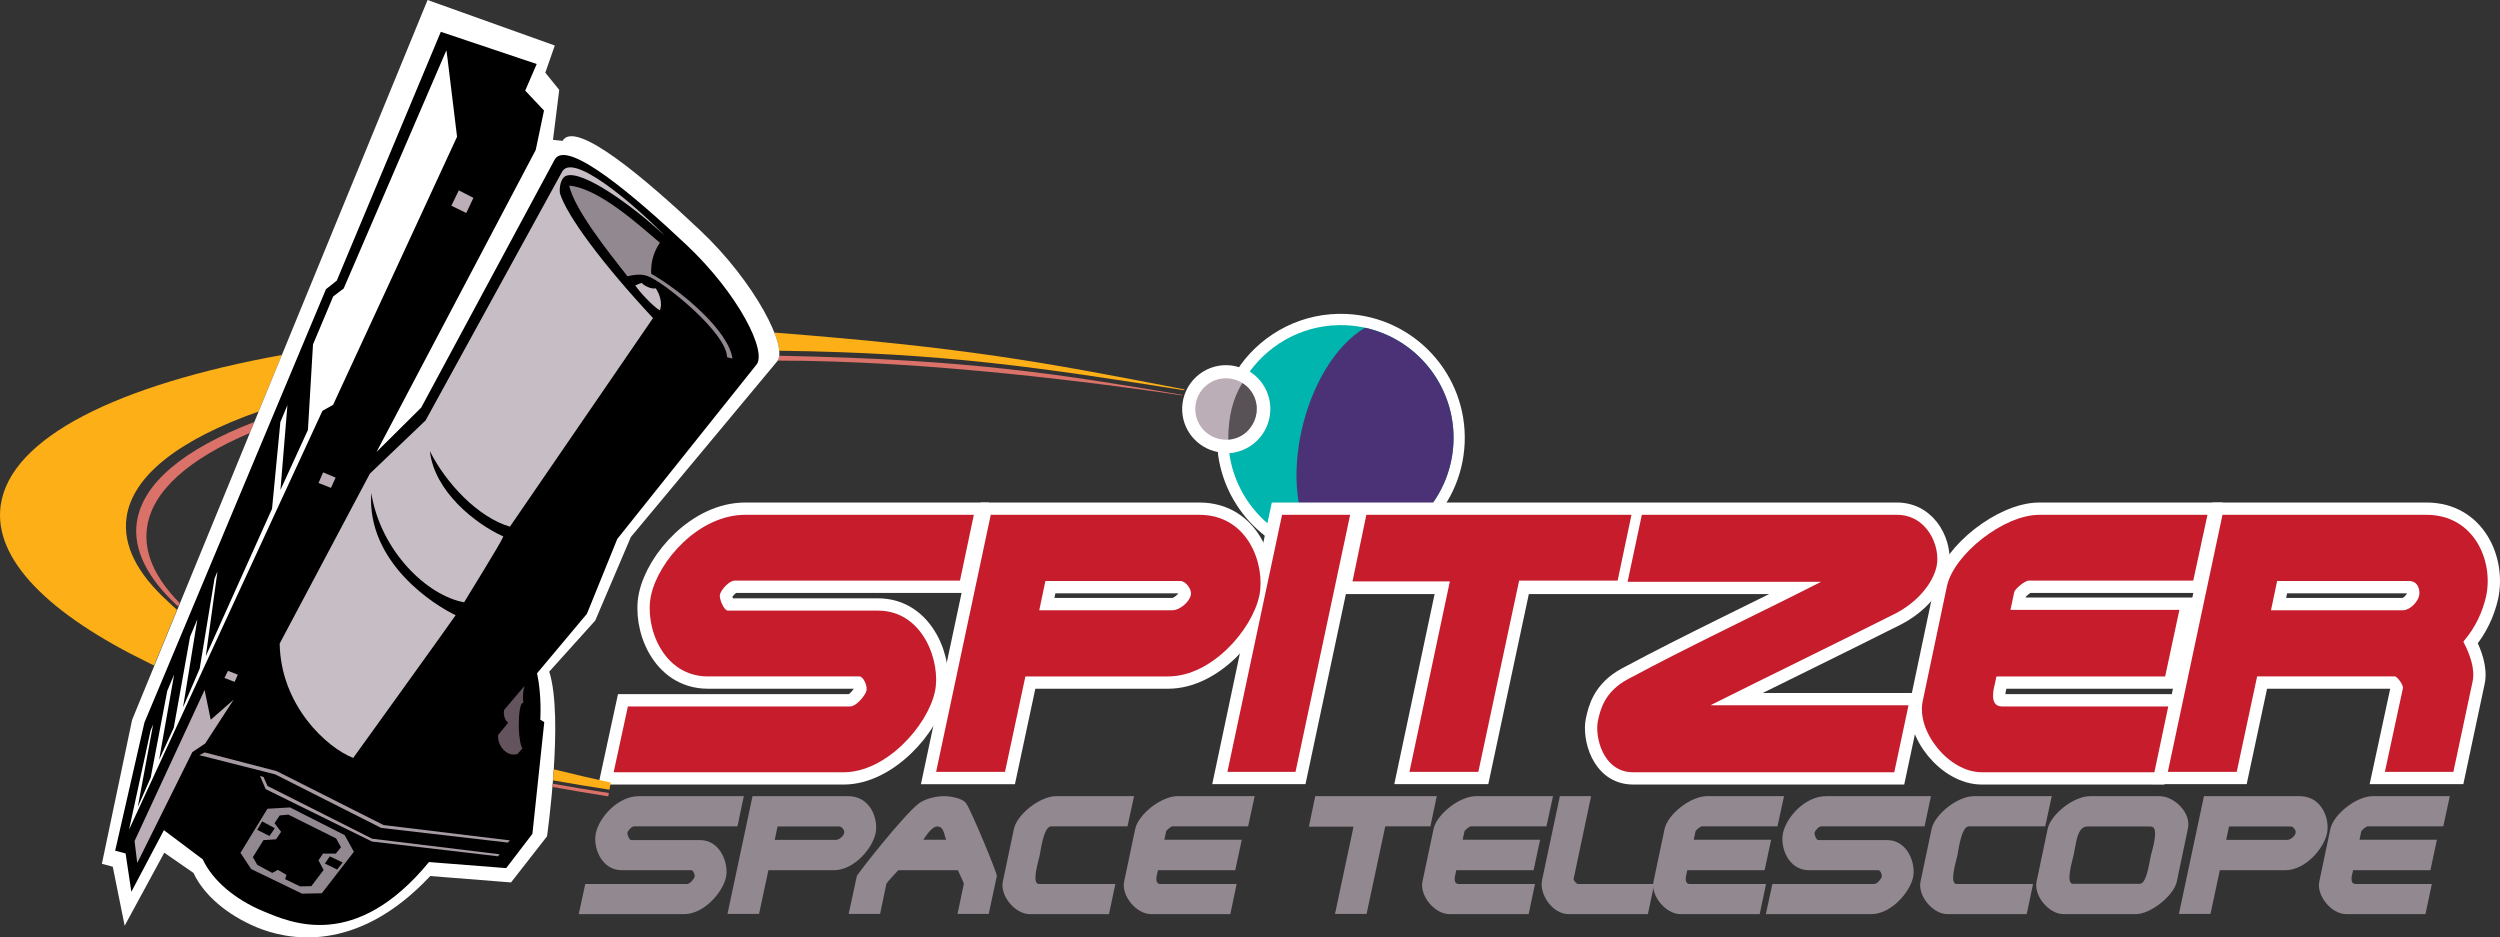
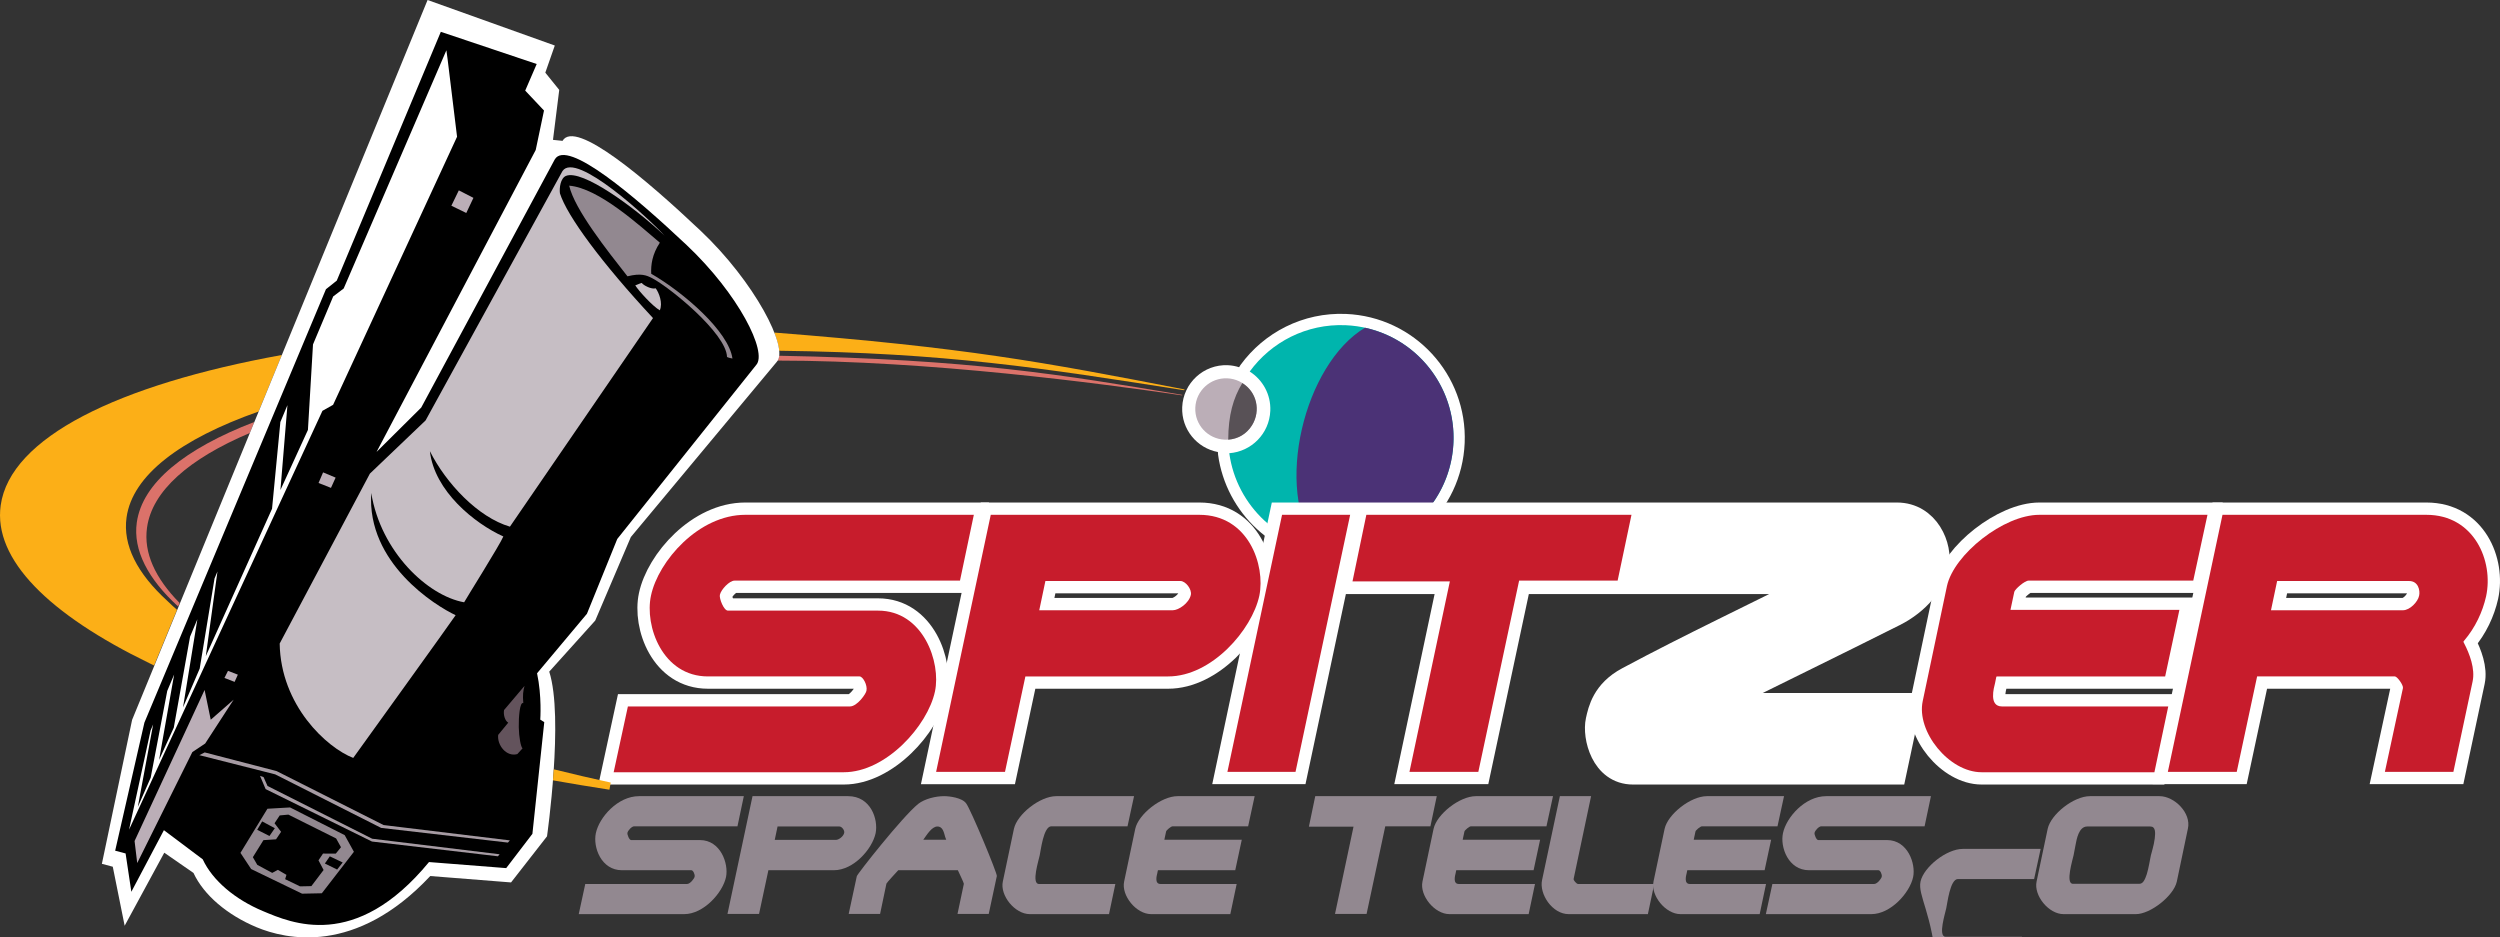
<svg xmlns="http://www.w3.org/2000/svg" version="1.1" id="spitzer_x5F_logo" x="0px" y="0px" width="723.558px" height="271.307px" viewBox="0 0 723.558 271.307" enable-background="new 0 0 723.558 271.307" xml:space="preserve">
  <rect x="0" y="0" width="723.558" height="271.307" fill="#333333" stroke="none" />
  <g>
    <path fill="#FCAF17" d="M44.599,192.617l0.014-0.031l6.618-16.085c-1.001-0.883-1.967-1.762-2.867-2.648   c-8.654-7.916-12.866-16.054-11.738-24.095c1.717-12.235,15.567-22.66,38.22-30.659l6.731-16.363   c-47.543,8.628-78.626,23.911-81.378,43.523c-2.198,15.647,14,31.59,43.012,45.67C43.666,192.162,44.137,192.388,44.599,192.617z" />
    <path fill="#DB726A" d="M72.288,125.316l1.314-3.194c-20.151,7.777-32.404,17.646-34.012,29.106   c-1.128,8.037,3.296,16.377,11.95,24.293c0.139-0.306,0.278-0.584,0.445-1.001c-7.101-7.221-10.456-14.532-9.431-21.829   C44.044,142.064,54.683,132.808,72.288,125.316z" />
    <path fill="#DB726A" d="M342.138,114.432c0.018-0.048,0.028-0.101,0.045-0.149c-34.919-5.862-60.925-10.26-116.688-11.321   c-0.066,0.562-0.221,1.029-0.462,1.403C268.832,104.371,318.257,110.935,342.138,114.432z" />
    <path fill="#FCAF17" d="M342.842,112.719c-41.551-8.07-63.297-12.121-118.751-16.468c0.797,2.039,1.28,3.819,1.409,5.259   c48.421,0.61,76.187,5.01,117.219,11.438C342.756,112.872,342.803,112.799,342.842,112.719z" />
    <path fill="#FFFFFF" d="M123.751,0L38.236,208.339l-8.751,41.673l3.155,0.837l3.437,17.083l11.467-21.14L56,252.651   c2.979,6.425,9.801,12.178,18.255,15.71c8.453,3.534,28.703,8.214,50.273-14.817l23.38,1.852l10.411-13.344   c0,0,4.903-34.384,0.643-47.662l13.316-14.791l10.303-24.165l42.265-50.743c3.558-3.857-6.408-23.114-22.114-37.945   c-15.7-14.837-36.243-32.349-39.923-25.979l-2.762-0.288l1.81-14.458l-4.031-4.991l2.745-7.853L123.751,0z" />
    <g>
      <path fill="#FFFFFF" d="M389.547,90.861c-12.45-0.516-23.678,5.382-30.504,14.752c-0.113,0.142-0.259,0.384-0.419,0.67    c-1.039-0.327-2.132-0.537-3.271-0.585c-6.992-0.292-12.908,5.153-13.196,12.146c-0.27,6.381,4.236,11.844,10.333,12.982    c0.017,0.261,0.021,0.535,0.05,0.787c2.312,16.879,16.403,30.212,34.022,30.949c19.798,0.822,36.521-14.555,37.348-34.356    C424.732,108.412,409.346,91.688,389.547,90.861z" />
      <path fill="#00B5AD" d="M389.428,94.121c-11.319-0.469-21.525,4.893-27.731,13.411c3.743,2.377,6.158,6.623,5.959,11.37    c-0.274,6.587-5.459,11.792-11.872,12.268c2.103,15.344,14.913,27.464,30.93,28.135c17.998,0.747,33.201-13.232,33.953-31.232    C421.414,110.077,407.426,94.873,389.428,94.121z" />
      <path fill="#4B3276" d="M395.066,94.851c17.595,3.866,28.73,21.267,24.87,38.859c-3.866,17.595-21.267,28.725-38.861,24.861    C368.575,141.495,377.471,105.317,395.066,94.851z" />
      <path fill="#BBAEB7" d="M355.191,109.495c4.906,0.205,8.715,4.345,8.506,9.245c-0.202,4.905-4.344,8.71-9.247,8.51    c-4.899-0.205-8.711-4.345-8.503-9.249C346.149,113.103,350.295,109.29,355.191,109.495z" />
      <path fill="#585156" d="M359.562,110.871c4.208,2.589,5.402,8.002,2.81,12.204c-1.579,2.564-4.102,3.993-6.896,4.175    C355.516,120.176,356.915,115.183,359.562,110.871z" />
    </g>
    <path fill="#FFFFFF" stroke="#FFFFFF" stroke-width="7.117" d="M208.346,172.167c-0.224,1.001,1.11,4.562,2.339,4.562h43.435   c13.14,0,18.264,15.036,16.481,23.39c-2.116,9.914-14.143,23.386-26.395,23.386h-66.6l4.121-19.042h64.261   c2.114,0,4.677-3.677,4.788-4.566c0.334-1.561-1.002-4.122-2.005-4.122h-43.879c-13.142,0-18.377-14.587-16.483-23.386   c2.116-10.025,13.809-23.39,27.287-23.39h66.153l-4.008,19.046h-65.264C211.127,168.046,208.678,170.607,208.346,172.167z" />
    <path fill="#FFFFFF" stroke="#FFFFFF" stroke-width="7.117" d="M296.771,195.776l-5.902,27.622h-19.935L286.748,149h60.362   c14.258,0,19.157,14.587,17.376,23.39c-2.118,9.91-13.811,23.386-26.397,23.386H296.771z M302.562,168.158l-1.779,8.465h38.644   c1.67,0,4.677-2.005,5.233-4.455c0.335-1.671-1.559-4.01-3.006-4.01H302.562z" />
    <path fill="#FFFFFF" stroke="#FFFFFF" stroke-width="7.117" d="M549.022,149H370.974l-15.734,74.397h19.713l11.693-55.018H419.6   l-11.67,55.018h19.934L439.6,168.38h87.483c-18.601,9.466-37.643,18.375-55.909,28.174c-6.904,3.677-8.02,9.024-8.687,12.03   c-1.002,4.566,1.447,14.921,10.133,14.921h75.624l4.121-19.376h-57.356c18.042-9.021,35.75-17.597,53.235-26.396   c6.903-3.454,11.248-9.132,12.249-13.809C561.718,158.244,557.821,149,549.022,149z" />
    <path fill="#FFFFFF" stroke="#FFFFFF" stroke-width="7.117" d="M556.483,202.903l7.016-33.3   c2.005-9.132,16.372-20.603,26.73-20.603h48.667l-4.12,19.046h-47.668c-1.112,0-3.897,2.45-4.119,3.228l-1.114,5.233h48.892   l-4.121,19.268h-48.781l-0.109,0.223c-0.113,0.556-0.223,1.223-0.335,1.671c-0.333,1.338-1.892,6.793,2.005,6.793h48.114   l-4.01,19.042h-50.005C564.058,223.506,554.591,211.705,556.483,202.903z" />
    <path fill="#FFFFFF" stroke="#FFFFFF" stroke-width="7.117" d="M713.182,186.199c1.558,3.006,3.23,7.35,2.45,11.022l-5.567,26.176   h-19.826l5.235-24.279c0.111-0.893-1.67-3.343-2.339-3.343h-39.873l-5.9,27.622h-19.937L643.241,149h59.028   c13.808,0,19.489,13.364,17.262,23.608c-1.002,4.458-3.119,9.021-6.349,12.812l-0.223,0.33L713.182,186.199z M659.055,168.158   l-1.781,8.465h38.2c2.005,0,4.343-2.454,4.677-4.232c0.333-1.449-0.223-4.232-2.896-4.232H659.055z" />
    <path fill="#928890" d="M181.591,241.043c-0.104,0.458,0.511,2.092,1.072,2.092h19.906c6.024,0,8.371,6.894,7.556,10.72   c-0.969,4.542-6.484,10.716-12.1,10.716h-30.523l1.889-8.725h29.453c0.97,0,2.144-1.686,2.194-2.092   c0.153-0.716-0.46-1.89-0.919-1.89h-20.111c-6.024,0-8.423-6.686-7.555-10.717c0.971-4.597,6.33-10.72,12.506-10.72h30.32   l-1.838,8.726H183.53C182.866,239.153,181.744,240.331,181.591,241.043z" />
    <path fill="#928890" d="M222.39,251.864l-2.705,12.659h-9.137l7.249-34.096h27.667c6.535,0,8.779,6.686,7.963,10.72   c-0.97,4.542-6.33,10.717-12.098,10.717H222.39z M225.044,239.205l-0.816,3.878h17.711c0.766,0,2.144-0.917,2.399-2.04   c0.155-0.765-0.714-1.838-1.378-1.838H225.044z" />
    <path fill="#928890" d="M278.964,255.794c0.049-0.205-1.584-3.572-1.737-3.93h-17.253c-0.358,0.41-3.371,3.625-3.421,3.878   l-1.836,8.781h-9.087l2.349-10.922c0.104-0.615,13.118-17.152,17.763-20.929c1.889-1.48,5.053-2.245,7.502-2.245   c1.583,0,5.209,0.458,6.38,2.092c1.329,1.734,9.037,20.262,8.882,21.03l-2.346,10.974h-9.036L278.964,255.794z M271.306,239.205   c-1.684,0-3.164,2.606-4.083,3.83h6.635c-0.103-0.254-0.203-0.563-0.304-0.817C273.194,241.043,272.939,239.205,271.306,239.205z" />
    <path fill="#928890" d="M290.244,255.131l3.214-15.262c0.919-4.188,7.506-9.441,12.251-9.441h22.51l-1.889,8.726h-22.05   c-2.295,0-3.063,7.147-3.369,8.423c-0.257,1.328-2.502,8.271-0.205,8.271h22.102l-1.836,8.725h-22.918   C293.715,264.572,289.375,259.165,290.244,255.131z" />
    <path fill="#928890" d="M325.354,255.131l3.216-15.262c0.919-4.188,7.504-9.441,12.25-9.441h22.306l-1.887,8.726h-21.848   c-0.509,0-1.786,1.125-1.889,1.48l-0.511,2.401h22.41l-1.891,8.83h-22.355l-0.051,0.101c-0.052,0.257-0.104,0.563-0.154,0.768   c-0.155,0.612-0.867,3.114,0.919,3.114h22.052l-1.838,8.725h-22.917C328.826,264.572,324.485,259.165,325.354,255.131z" />
    <path fill="#928890" d="M395.518,264.523h-9.137l5.36-25.266h-12.915l1.838-8.83h35.169l-1.838,8.726h-13.067L395.518,264.523z" />
    <path fill="#928890" d="M411.698,255.131l3.216-15.262c0.919-4.188,7.502-9.441,12.251-9.441h22.307l-1.889,8.726h-21.847   c-0.513,0-1.788,1.125-1.89,1.48l-0.511,2.401h22.41l-1.889,8.83h-22.359l-0.05,0.101c-0.052,0.257-0.101,0.563-0.153,0.768   c-0.153,0.612-0.869,3.114,0.919,3.114h22.05l-1.836,8.725h-22.918C415.169,264.572,410.828,259.165,411.698,255.131z" />
    <path fill="#928890" d="M446.307,254.724l5.155-24.296h9.035l-5.054,23.938c-0.101,0.41,0.869,1.48,1.275,1.48h22.052l-1.835,8.725   h-22.922C449.267,264.572,445.438,258.755,446.307,254.724z" />
    <path fill="#928890" d="M478.565,255.131l3.216-15.262c0.917-4.188,7.504-9.441,12.25-9.441h22.307l-1.889,8.726h-21.848   c-0.509,0-1.786,1.125-1.887,1.48l-0.511,2.401h22.408l-1.889,8.83h-22.357l-0.051,0.101c-0.05,0.257-0.103,0.563-0.153,0.768   c-0.154,0.612-0.867,3.114,0.917,3.114h22.052l-1.838,8.725h-22.918C482.037,264.572,477.699,259.165,478.565,255.131z" />
    <path fill="#928890" d="M525.169,241.043c-0.101,0.458,0.511,2.092,1.072,2.092h19.909c6.022,0,8.369,6.894,7.553,10.72   c-0.97,4.542-6.482,10.716-12.098,10.716H511.08l1.889-8.725h29.455c0.969,0,2.144-1.686,2.194-2.092   c0.153-0.716-0.46-1.89-0.919-1.89h-20.111c-6.023,0-8.423-6.686-7.556-10.717c0.971-4.597,6.332-10.72,12.506-10.72h30.322   l-1.838,8.726H527.11C526.446,239.153,525.322,240.331,525.169,241.043z" />
-     <path fill="#928890" d="M555.847,255.131l3.216-15.262c0.919-4.188,7.502-9.441,12.251-9.441h22.51l-1.887,8.726h-22.052   c-2.299,0-3.063,7.147-3.371,8.423c-0.254,1.328-2.5,8.271-0.205,8.271h22.104l-1.838,8.725h-22.919   C559.318,264.572,554.98,259.165,555.847,255.131z" />
+     <path fill="#928890" d="M555.847,255.131c0.919-4.188,7.502-9.441,12.251-9.441h22.51l-1.887,8.726h-22.052   c-2.299,0-3.063,7.147-3.371,8.423c-0.254,1.328-2.5,8.271-0.205,8.271h22.104l-1.838,8.725h-22.919   C559.318,264.572,554.98,259.165,555.847,255.131z" />
    <path fill="#928890" d="M597.245,264.572c-4.34,0-8.678-5.407-7.81-9.441l3.214-15.262c0.919-4.188,7.504-9.441,12.25-9.441h20.113   c4.288,0,9.24,4.847,8.218,9.389l-3.216,15.366c-0.921,4.135-7.657,9.389-11.842,9.389H597.245z M622.358,239.205h-18.274   c-2.45,0-3.062,3.725-3.367,5.31c-0.207,1.022-0.36,2.043-0.563,2.961c-0.255,1.275-2.452,8.319-0.205,8.319h19.244   c1.124,0,1.635-1.328,2.144-2.808c0.563-1.835,0.869-4.031,1.175-5.411c0.103-0.563,0.869-2.808,1.124-4.899   C623.838,240.939,623.891,239.205,622.358,239.205z" />
-     <path fill="#928890" d="M642.471,251.864l-2.705,12.659h-9.137l7.245-34.096h27.671c6.531,0,8.779,6.686,7.961,10.72   c-0.971,4.542-6.33,10.717-12.1,10.717H642.471z M645.124,239.205l-0.816,3.878h17.713c0.765,0,2.143-0.917,2.399-2.04   c0.153-0.765-0.716-1.838-1.377-1.838H645.124z" />
-     <path fill="#928890" d="M671.259,255.131l3.216-15.262c0.919-4.188,7.504-9.441,12.251-9.441h22.305l-1.887,8.726h-21.849   c-0.509,0-1.786,1.125-1.889,1.48l-0.511,2.401h22.408l-1.887,8.83H681.06l-0.052,0.101c-0.05,0.257-0.101,0.563-0.153,0.768   c-0.153,0.612-0.869,3.114,0.919,3.114h22.05l-1.835,8.725h-22.922C674.73,264.572,670.39,259.165,671.259,255.131z" />
    <path fill="#C71C2C" d="M208.346,172.167c-0.224,1.001,1.11,4.562,2.339,4.562h43.435c13.14,0,18.264,15.036,16.481,23.39   c-2.116,9.914-14.143,23.386-26.395,23.386h-66.6l4.121-19.042h64.261c2.114,0,4.677-3.677,4.788-4.566   c0.334-1.561-1.002-4.122-2.005-4.122h-43.879c-13.142,0-18.377-14.587-16.483-23.386c2.116-10.025,13.809-23.39,27.287-23.39   h66.153l-4.008,19.046h-65.264C211.127,168.046,208.678,170.607,208.346,172.167z" />
    <path fill="#C71C2C" d="M296.771,195.776l-5.902,27.622h-19.935L286.748,149h60.362c14.258,0,19.157,14.587,17.376,23.39   c-2.118,9.91-13.811,23.386-26.397,23.386H296.771z M302.562,168.158l-1.779,8.465h38.644c1.67,0,4.677-2.005,5.233-4.455   c0.335-1.671-1.559-4.01-3.006-4.01H302.562z" />
    <path fill="#C71C2C" d="M371.056,149h19.709l-15.812,74.397H355.24L371.056,149z" />
    <path fill="#C71C2C" d="M427.863,223.398H407.93l11.695-55.129h-28.18l4.01-19.269h76.736l-4.01,19.046h-28.51L427.863,223.398z" />
-     <path fill="#C71C2C" d="M462.487,208.584c0.667-3.006,1.783-8.354,8.687-12.03c18.266-9.799,37.308-18.708,55.909-28.174h-56.02   L475.185,149h73.838c8.798,0,12.695,9.243,11.471,14.925c-1.001,4.677-5.346,10.355-12.249,13.809   c-17.486,8.798-35.194,17.375-53.235,26.396h57.356l-4.121,19.376H472.62C463.935,223.506,461.485,213.15,462.487,208.584z" />
    <path fill="#C71C2C" d="M556.483,202.903l7.016-33.3c2.005-9.132,16.372-20.603,26.73-20.603h48.667l-4.12,19.046h-47.668   c-1.112,0-3.897,2.45-4.119,3.228l-1.114,5.233h48.892l-4.121,19.268h-48.781l-0.109,0.223c-0.113,0.556-0.223,1.223-0.335,1.671   c-0.333,1.338-1.892,6.793,2.005,6.793h48.114l-4.01,19.042h-50.005C564.058,223.506,554.591,211.705,556.483,202.903z" />
    <path fill="#C71C2C" d="M713.182,186.199c1.558,3.006,3.23,7.35,2.45,11.022l-5.567,26.176h-19.826l5.235-24.279   c0.111-0.893-1.67-3.343-2.339-3.343h-39.873l-5.9,27.622h-19.937L643.241,149h59.028c13.808,0,19.489,13.364,17.262,23.608   c-1.002,4.458-3.119,9.021-6.349,12.812l-0.223,0.33L713.182,186.199z M659.055,168.158l-1.781,8.465h38.2   c2.005,0,4.343-2.454,4.677-4.232c0.333-1.449-0.223-4.232-2.896-4.232H659.055z" />
    <g>
      <path d="M155.333,18.529l-3.324,7.697l5.437,5.762l-2.398,11.425l-46.068,87.386l12.932-12.843l38.646-71.807    c3.511-6.09,23.155,10.623,38.177,24.781c15.015,14.167,23.499,31.038,20.109,34.725l-40.196,50.337l-8.774,21.645l-14.437,17.229    c1.423,6.623,0.928,13.413,0.928,13.413l1.157,0.733l-3.43,32.317l-7.587,9.924l-22.342-1.751    c-21.36,25.943-39.945,17.583-48.026,14.205c-8.084-3.371-14.612-8.857-17.459-14.994l-11.238-8.44l-9.424,17.833l-1.665-11.099    l-3.018-0.792l8.465-37.084L94.338,83.708l3.129-2.488l30.117-72.012L155.333,18.529z" />
      <polygon fill="#BBAEB7" points="39.715,249.79 55.666,217.675 59.386,215.19 67.628,202.497 60.992,208.307 59.214,199.689     38.949,243.41   " />
      <polyline fill="#FFFFFF" points="129.195,14.55 99.469,83.497 96.434,85.796 90.589,99.688 89.124,124.423 81.165,141.818     83.192,117.259 81.146,122.136 78.734,147.252 59.562,189.917 62.939,165.402 62.091,167.428 57.798,193.507 52.97,204.728     57.127,179.222 55.006,184.278 50.294,210.61 46.041,219.947 50.402,195.22 48.404,199.967 43.608,225.09 39.885,233.555     44.319,209.676 43.579,211.434 37.347,240.126 93.32,118.906 96.406,117.166 132.282,39.58 129.541,17.092   " />
      <polygon fill="#A69BA3" points="107.72,242.746 77.426,227.478 76.29,224.923 75.259,224.559 76.877,228.384 107.658,243.562     144.107,247.833 144.601,247.246   " />
      <path fill="#928890" d="M99.766,241.714l-15.814-8.023l-6.552,0.379l-7.806,12.77l3.094,4.681l14.739,7.131l5.718-0.118    l9.283-12.006L99.766,241.714z M75.878,237.735l3.664,1.963l-1.551,2.259l-3.55-1.793L75.878,237.735z M90.115,256.465    l-3.289,0.07l-4.299-2.085l0.381-1.248l-2.481-1.446l-1.637,0.876l-4.319-2.314l-1.288-2.231l3.065-4.931l3.645-0.24l1.461-2.168    l-1.897-2.484l1.504-2.262l2.507-0.233l13.816,6.897l1.405,2.533l-1.501,1.859l-3.699-0.018l-1.31,1.96l1.477,2.797    L90.115,256.465z M97.572,251.669l-3.546-1.751l1.432-2.071l3.727,1.776L97.572,251.669z" />
      <polygon fill="#A69BA3" points="59.247,217.765 57.684,218.561 79.641,224.117 110.319,239.619 147,243.865 147.574,243.229     111.009,238.788 80.055,223.172   " />
      <polygon fill="#BBAEB7" points="68.839,195.265 65.987,194.157 64.957,196.217 67.903,197.354   " />
      <polygon fill="#BBAEB7" points="97.137,138.235 93.509,136.713 92.194,139.782 95.791,141.203   " />
      <polygon fill="#BBAEB7" points="137.021,57.265 132.792,55.095 130.635,59.54 134.951,61.645   " />
      <path fill="#928890" d="M188.758,80.518c5.079,2.641,21.479,15.976,21.656,22.795c0.374,0.217,1.19,0.389,1.571,0.452    c-1.055-7.86-14.275-19.23-23.508-24.537c-0.122-2.568,0.274-5.622,2.497-8.995c-5.74-4.833-17.699-15.825-26.239-16.497    c1.525,6.811,11.031,18.815,16.867,26.232C185.542,78.994,187.114,79.666,188.758,80.518z" />
      <path fill="#C6BEC4" d="M189.772,83.44c-1.195,0.38-3.577-0.862-4.029-1.555c0,0-0.881,0.255-1.883,0.714    c1.023,1.625,5.07,6.065,7.099,7.214C191.913,87.712,190.69,84.644,189.772,83.44z" />
      <path fill="#C6BEC4" d="M162.055,55.955c-0.21-1.59,0.184-4.406,1.746-5.044c4.722-1.932,19.744,8.976,28.543,17.286    c-4.385-4.773-25.648-24.548-29.547-18.69l-39.622,72.174l-16.122,15.397l-26.108,49.173c0.283,17.91,13.594,30.127,21.285,33.112    c0,0,29.486-40.927,29.636-41.31c-5.805-2.714-25.744-15.057-24.423-35.381c2.789,17.058,16.348,29.78,26.889,31.646    c0.254-0.562,10.477-16.853,11.344-19.049c-8.354-3.777-19.958-13.149-21.257-24.692c4.668,9.33,13.938,19.146,23.164,21.854    l41.409-60.371C174.2,76.156,164.107,62.5,162.055,55.955z" />
      <path fill="#63535C" d="M151.455,203.504c-0.2-2.391-0.062-3.423,0.356-4.997l-5.93,6.999c-0.245,1.386,0.289,3.145,1.218,3.648    l-2.912,3.538c-0.348,2.967,2.37,6.449,5.537,5.56l1.508-1.657c-0.514-0.452-1.027-3.239-1.086-6.116    C150.086,207.608,150.442,203.014,151.455,203.504z" />
    </g>
-     <path fill="#DB726A" d="M176.047,230.494l0.172-0.977c-5.511-0.844-10.917-1.748-16.252-2.689   c-0.026,0.313-0.052,0.615-0.078,0.922C165.191,228.709,170.563,229.634,176.047,230.494z" />
    <path fill="#FCAF17" d="M176.382,228.558l0.374-2.064c-5.621-1.218-11.101-2.509-16.483-3.84c-0.071,1.088-0.147,2.154-0.229,3.197   C165.408,226.798,170.841,227.708,176.382,228.558z" />
  </g>
</svg>